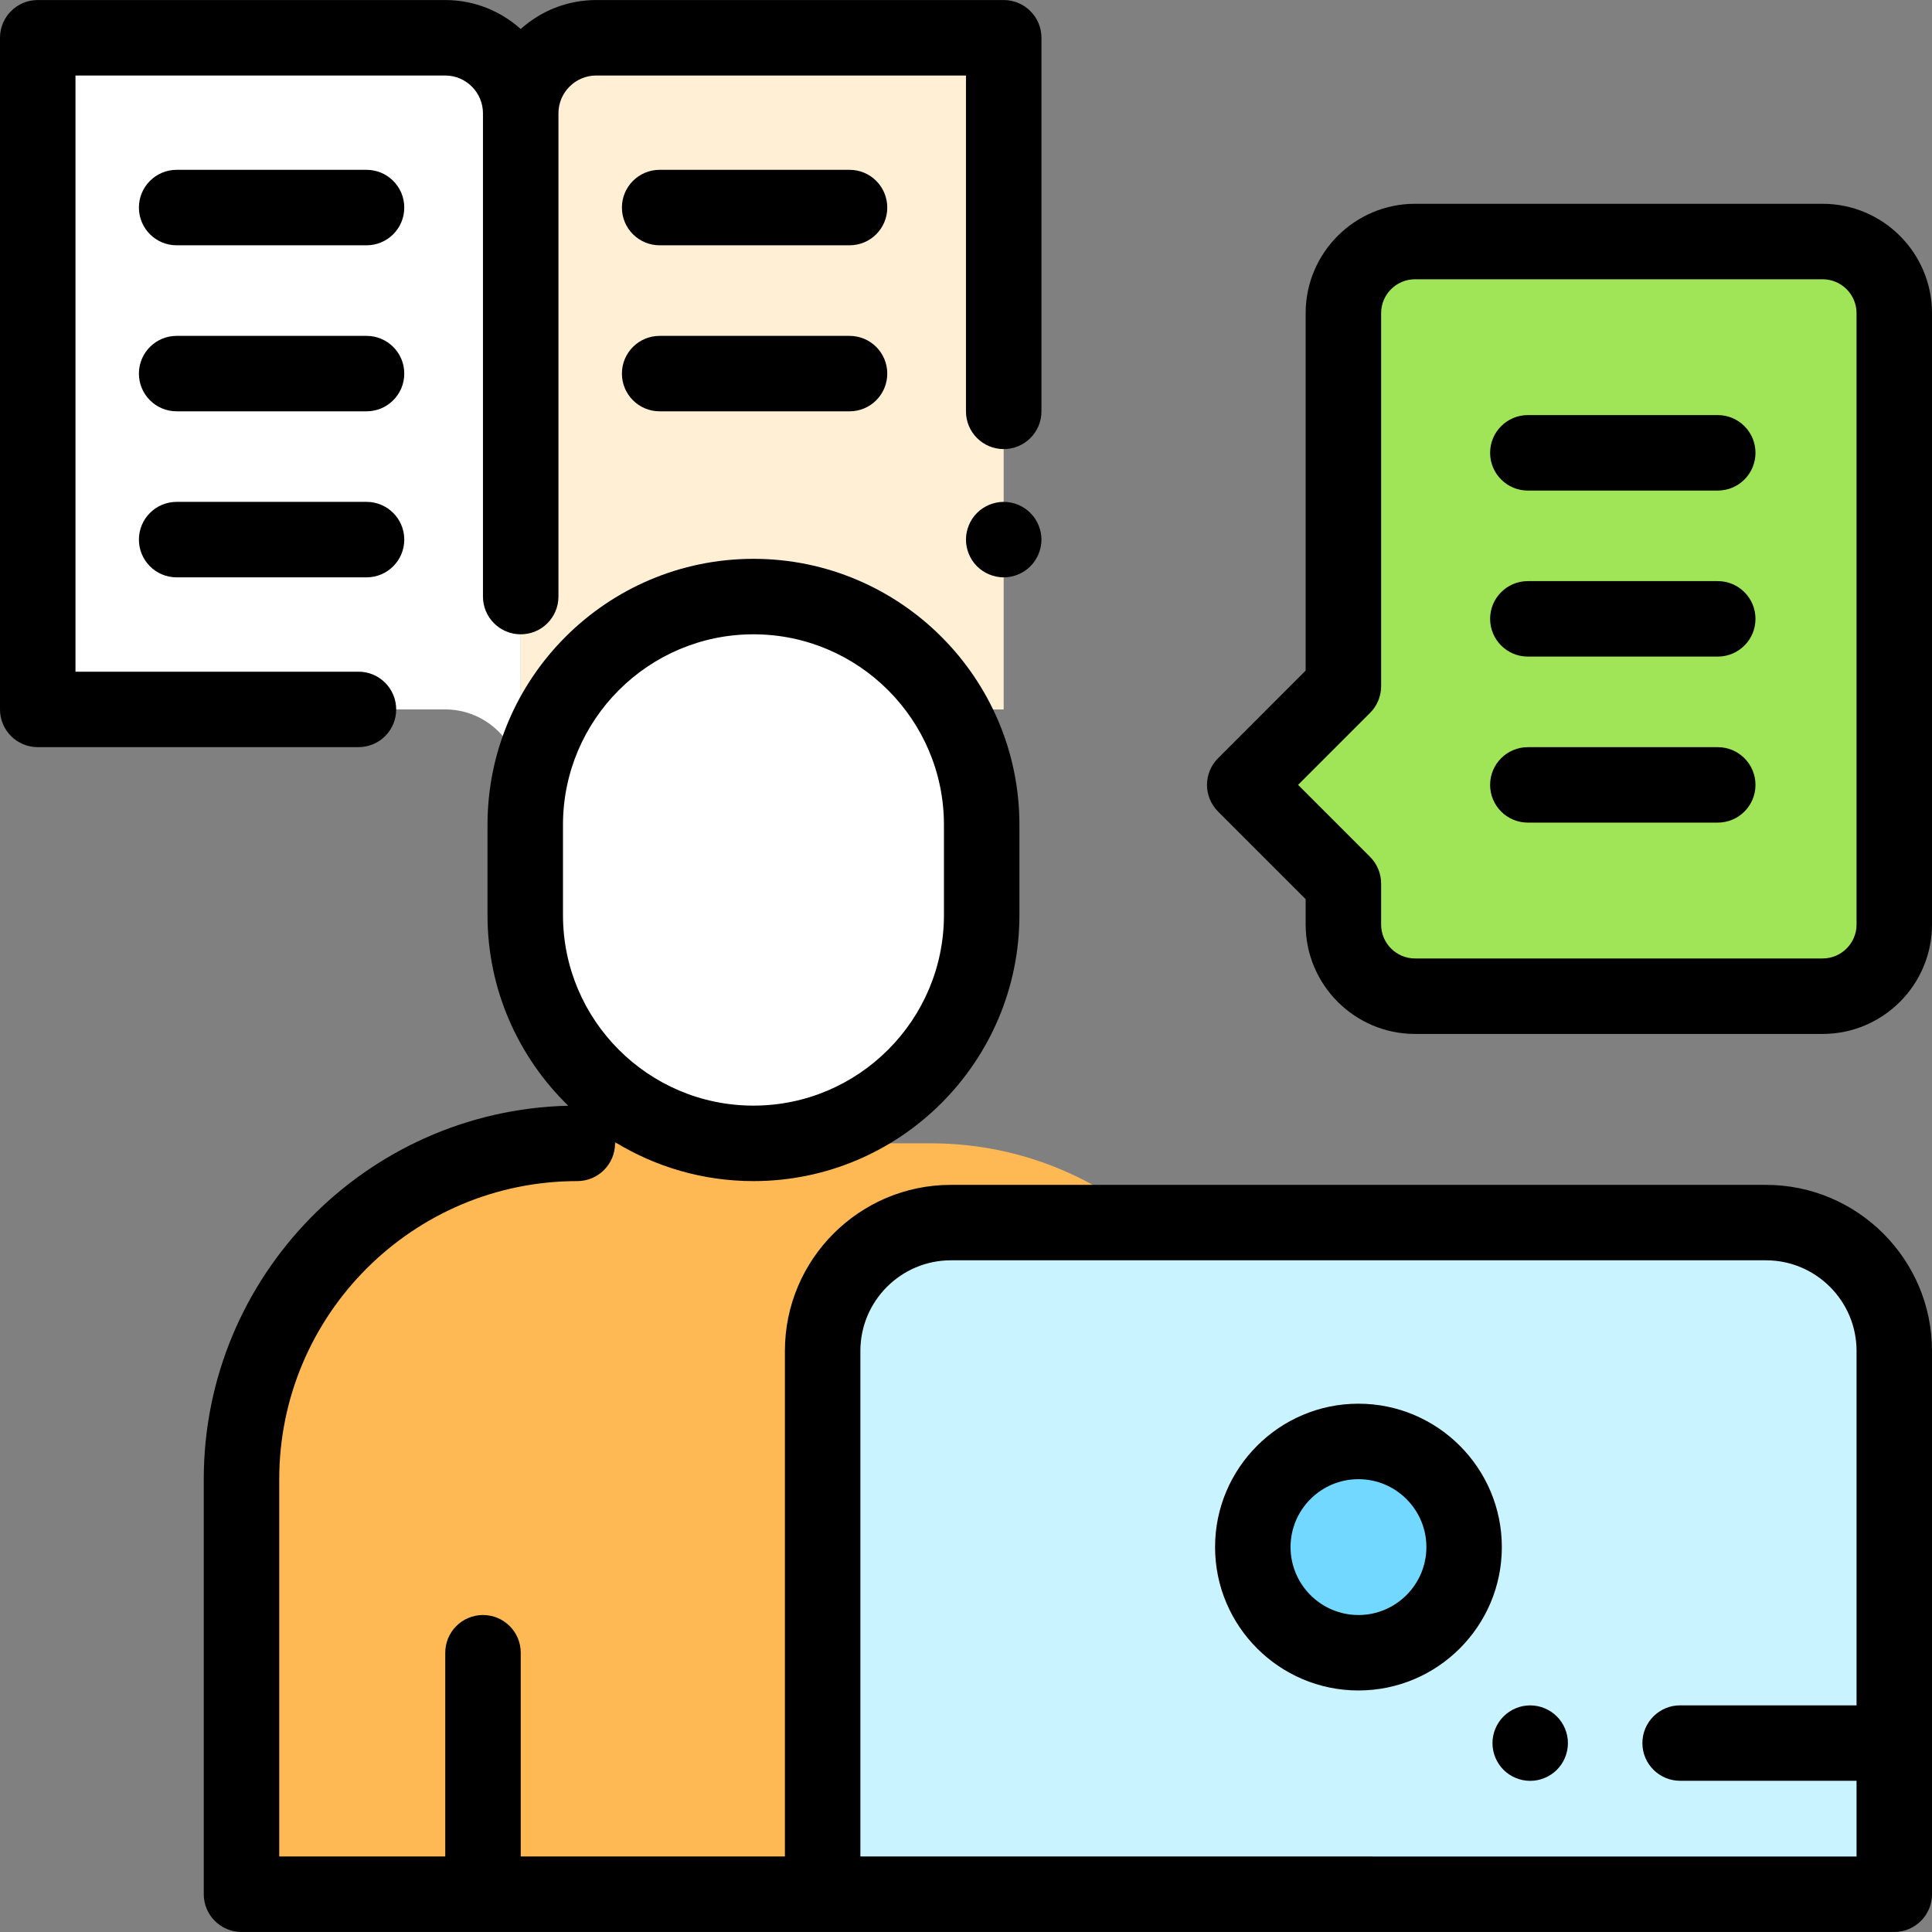
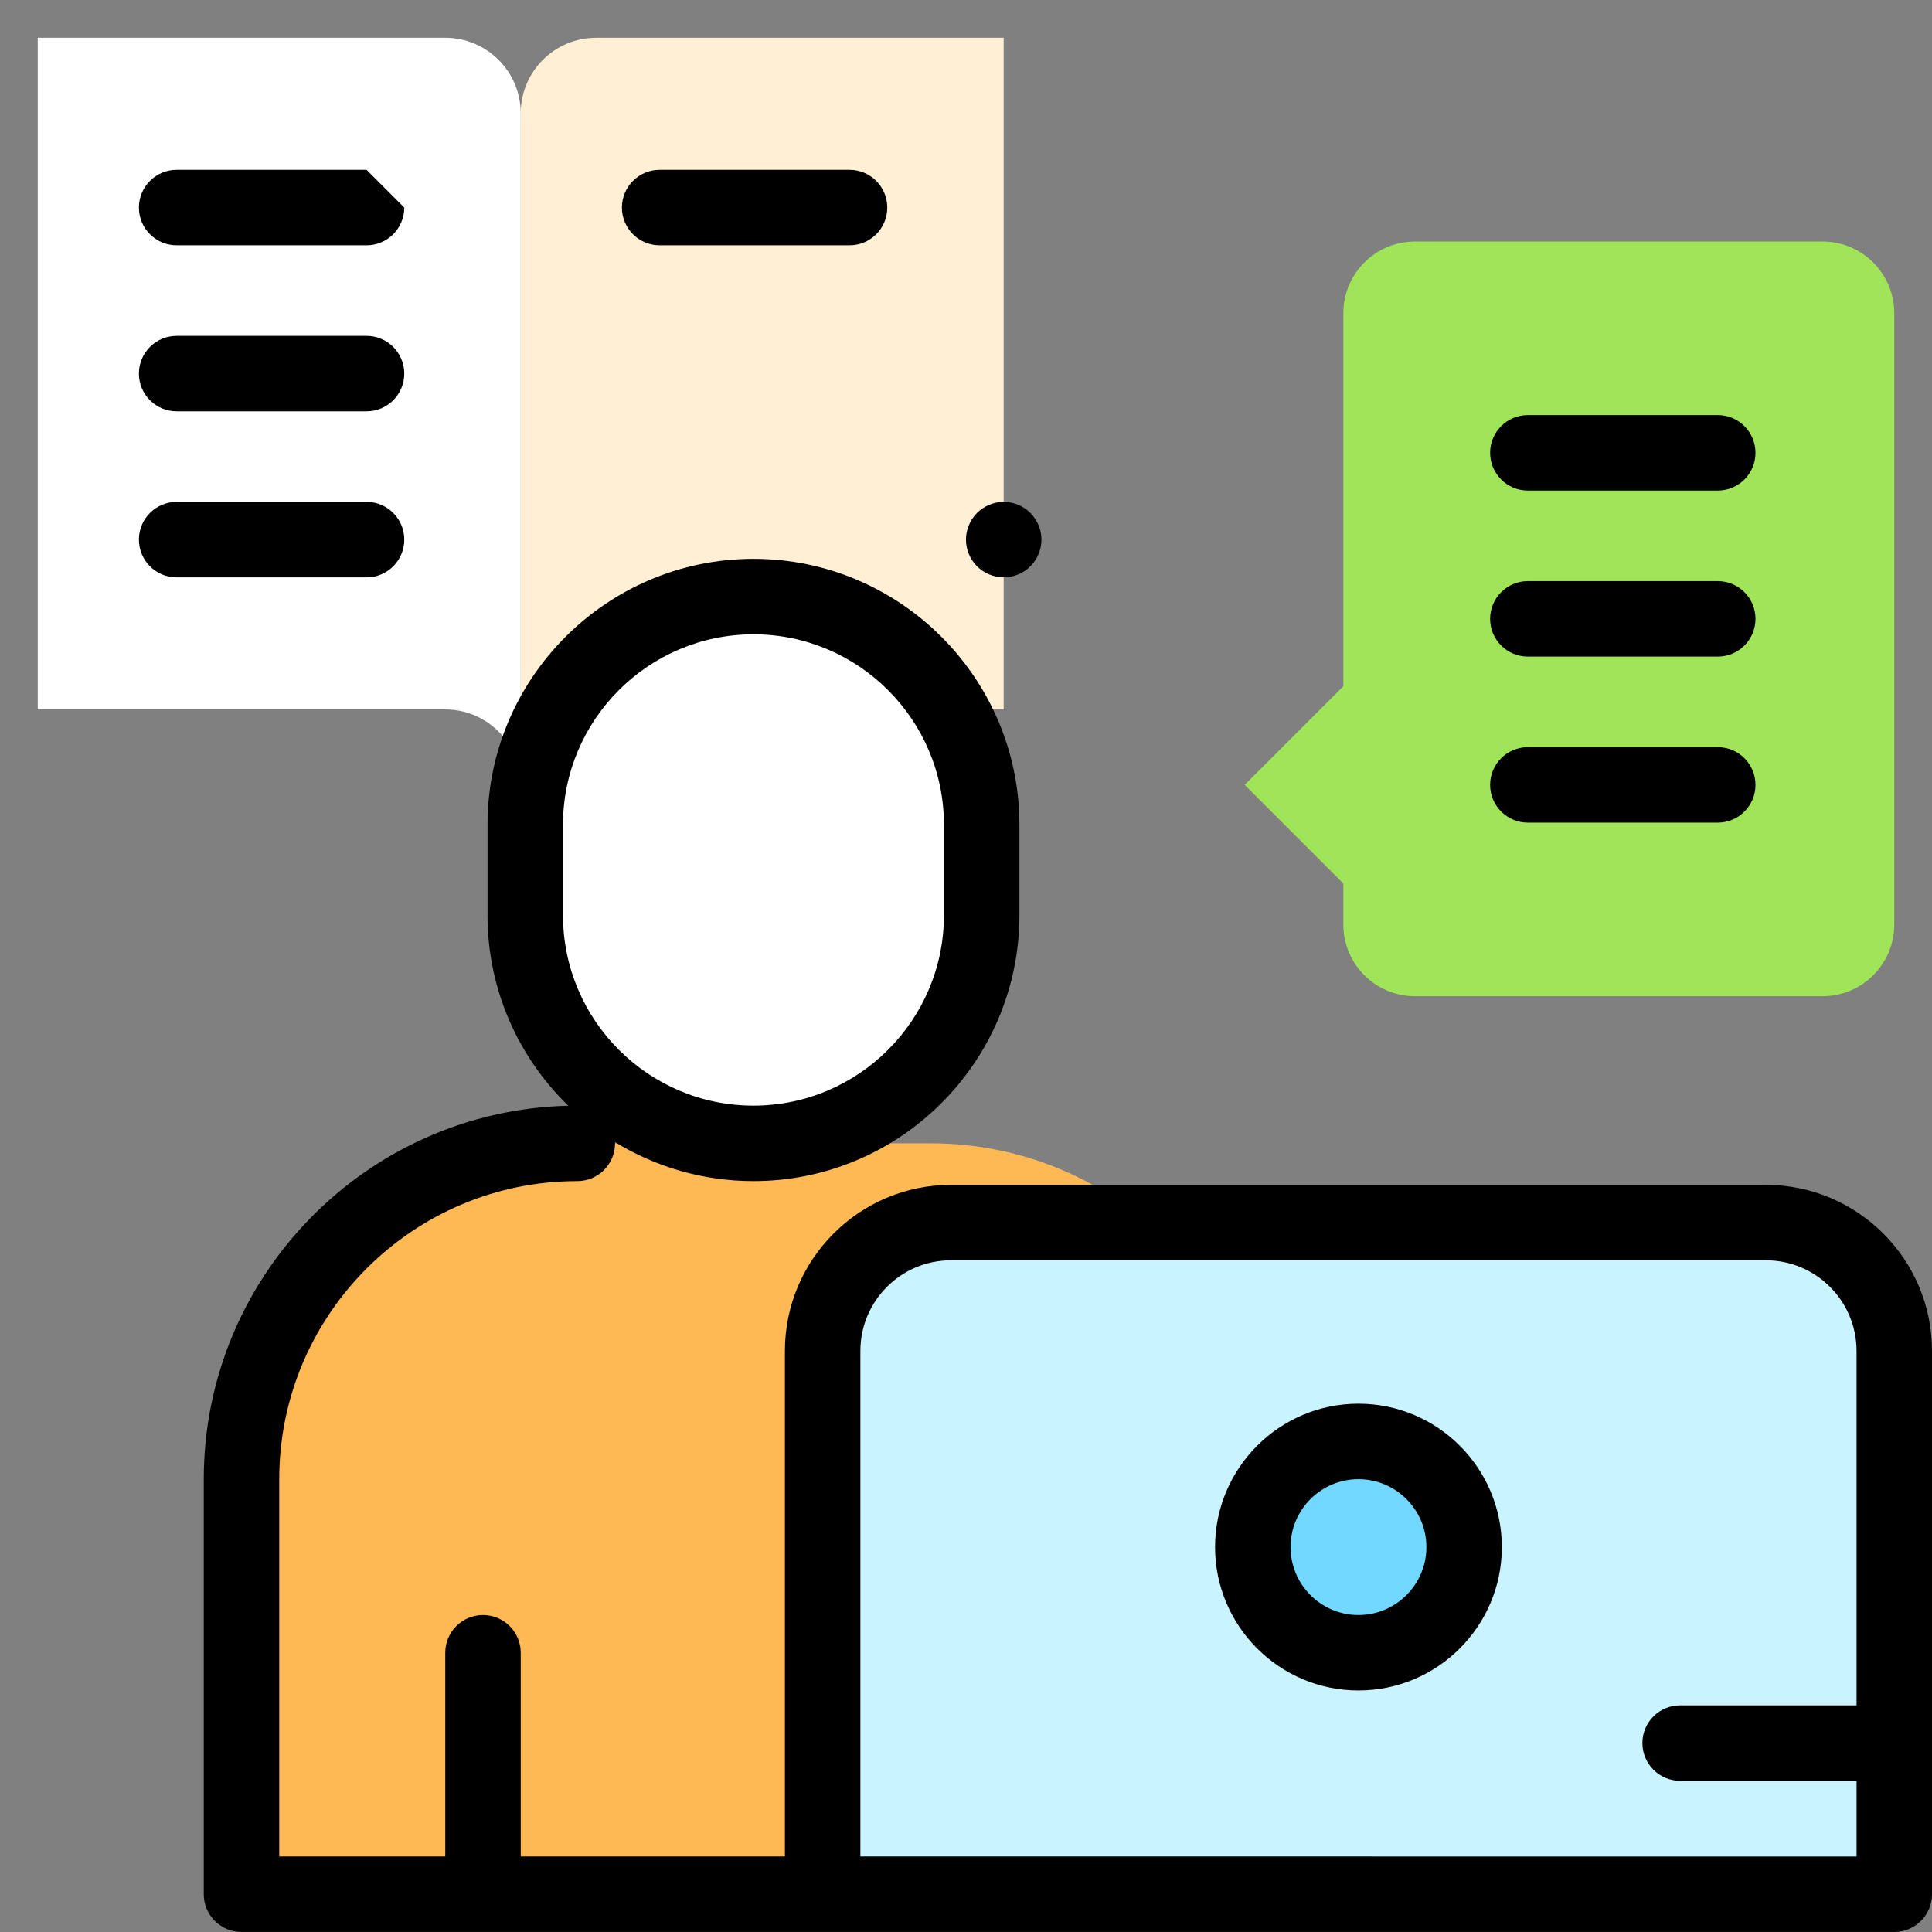
<svg xmlns="http://www.w3.org/2000/svg" width="60" height="60" viewBox="0 0 60 60" fill="none">
  <rect x="0" y="0" width="60" height="60" fill="#808080" stroke="none" />
  <path d="M23.399 18.527C19.485 18.527 16.311 21.701 16.311 25.615V28.42C16.311 32.335 19.485 35.508 23.399 35.508C27.313 35.508 30.486 32.335 30.486 28.42V25.615C30.486 21.7 27.313 18.527 23.399 18.527Z" fill="#FFCDAC" />
  <path d="M31.17 1.173H18.517C17.221 1.173 16.171 2.223 16.171 3.519V24.378C16.171 23.082 17.221 22.032 18.517 22.032H31.17V1.173Z" fill="#FFEFD5" />
  <path d="M1.172 1.173H13.825C15.121 1.173 16.171 2.223 16.171 3.519V24.378C16.171 23.082 15.121 22.032 13.825 22.032H1.172V1.173Z" fill="white" />
  <path d="M28.907 35.507H17.929C12.169 35.507 7.5 40.177 7.5 45.937V58.827H39.336V45.937C39.336 40.177 34.666 35.507 28.907 35.507Z" fill="#FFB954" />
  <path d="M54.844 37.968H29.532C27.332 37.968 25.548 39.752 25.548 41.953V58.827H58.828V41.953C58.828 39.752 57.044 37.968 54.844 37.968Z" fill="#C9F3FF" />
  <path d="M42.188 51.327C44.001 51.327 45.469 49.858 45.469 48.046C45.469 46.234 44.001 44.765 42.188 44.765C40.376 44.765 38.907 46.234 38.907 48.046C38.907 49.858 40.376 51.327 42.188 51.327Z" fill="#72D8FF" />
  <path d="M23.399 18.527C19.485 18.527 16.311 21.701 16.311 25.615V28.42C16.311 32.335 19.485 35.508 23.399 35.508C27.313 35.508 30.486 32.335 30.486 28.42V25.615C30.486 21.7 27.313 18.527 23.399 18.527Z" fill="white" />
  <path d="M56.602 7.501H43.944C42.715 7.501 41.719 8.497 41.719 9.726V21.312L38.655 24.375L41.719 27.439V28.712C41.719 29.942 42.715 30.938 43.944 30.938H56.602C57.831 30.938 58.828 29.942 58.828 28.712V9.727C58.828 8.497 57.831 7.501 56.602 7.501Z" fill="#A0E557" />
  <path d="M42.188 43.593C39.733 43.593 37.735 45.591 37.735 48.046C37.735 50.502 39.733 52.499 42.188 52.499C44.644 52.499 46.641 50.502 46.641 48.046C46.641 45.591 44.644 43.593 42.188 43.593ZM42.188 50.156C41.025 50.156 40.079 49.209 40.079 48.046C40.079 46.883 41.025 45.937 42.188 45.937C43.351 45.937 44.298 46.883 44.298 48.046C44.298 49.209 43.351 50.156 42.188 50.156Z" fill="black" />
  <path d="M54.844 36.797H29.532C26.689 36.797 24.376 39.11 24.376 41.953V57.655H16.172V51.328C16.172 50.68 15.647 50.156 15 50.156C14.352 50.156 13.828 50.68 13.828 51.328V57.655H8.672V45.937C8.672 40.832 12.825 36.68 17.929 36.68C18.576 36.68 19.101 36.155 19.101 35.508C19.101 35.495 19.1 35.482 19.099 35.469C20.353 36.236 21.825 36.68 23.4 36.68C27.954 36.68 31.659 32.974 31.659 28.42V25.615C31.659 21.061 27.954 17.355 23.4 17.355C18.846 17.355 15.14 21.061 15.14 25.615V28.42C15.14 30.74 16.103 32.838 17.648 34.339C11.38 34.489 6.328 39.634 6.328 45.937V58.827C6.328 59.474 6.853 59.999 7.5 59.999H58.828C59.475 59.999 60 59.474 60 58.827V41.953C60 39.11 57.687 36.797 54.844 36.797ZM17.484 28.42V25.615C17.484 22.353 20.138 19.699 23.399 19.699C26.661 19.699 29.315 22.353 29.315 25.615V28.42C29.315 31.682 26.661 34.336 23.399 34.336C20.137 34.336 17.484 31.682 17.484 28.42ZM39.336 57.655H26.72V41.953C26.72 40.402 27.982 39.14 29.532 39.14H54.844C56.395 39.14 57.657 40.402 57.657 41.953V52.961H52.178C51.531 52.961 51.006 53.486 51.006 54.133C51.006 54.78 51.531 55.304 52.178 55.304H57.657V57.656L39.336 57.655Z" fill="black" />
-   <path d="M47.522 52.962C47.213 52.962 46.911 53.088 46.693 53.306C46.475 53.524 46.35 53.826 46.35 54.134C46.35 54.443 46.475 54.745 46.693 54.963C46.911 55.181 47.213 55.306 47.522 55.306C47.831 55.306 48.132 55.181 48.35 54.963C48.569 54.745 48.693 54.443 48.693 54.134C48.693 53.826 48.569 53.524 48.35 53.306C48.132 53.088 47.831 52.962 47.522 52.962Z" fill="black" />
-   <path d="M56.603 6.329H43.945C42.072 6.329 40.548 7.853 40.548 9.726V20.826L37.828 23.547C37.37 24.004 37.37 24.746 37.828 25.204L40.548 27.924V28.712C40.548 30.585 42.072 32.11 43.945 32.11H56.603C58.476 32.11 60 30.585 60 28.712V9.726C60 7.853 58.476 6.329 56.603 6.329ZM57.657 28.712C57.657 29.293 57.184 29.766 56.603 29.766H43.945C43.364 29.766 42.892 29.293 42.892 28.712V27.439C42.892 27.128 42.768 26.83 42.548 26.61L40.313 24.375L42.548 22.14C42.768 21.921 42.892 21.623 42.892 21.312V9.726C42.892 9.145 43.364 8.673 43.945 8.673H56.603C57.184 8.673 57.657 9.145 57.657 9.726V28.712Z" fill="black" />
  <path d="M31.171 15.586C30.863 15.586 30.56 15.712 30.342 15.93C30.124 16.148 29.999 16.45 29.999 16.758C29.999 17.067 30.124 17.369 30.342 17.587C30.561 17.805 30.863 17.93 31.171 17.93C31.479 17.93 31.781 17.805 31.999 17.587C32.217 17.369 32.343 17.067 32.343 16.758C32.343 16.45 32.217 16.148 31.999 15.93C31.781 15.712 31.479 15.586 31.171 15.586Z" fill="black" />
-   <path d="M12.304 22.032C12.304 21.384 11.78 20.86 11.133 20.86H2.344V2.345H13.825C14.473 2.345 14.999 2.872 14.999 3.52V18.527C14.999 19.175 15.524 19.699 16.171 19.699C16.819 19.699 17.343 19.175 17.343 18.527V3.52C17.343 2.872 17.87 2.345 18.518 2.345H29.999V12.776C29.999 13.423 30.524 13.947 31.171 13.947C31.818 13.947 32.343 13.423 32.343 12.776V1.173C32.343 0.526 31.818 0.001 31.171 0.001H18.518C17.617 0.001 16.794 0.342 16.171 0.901C15.548 0.342 14.726 0.001 13.825 0.001H1.172C0.525 0.001 0 0.526 0 1.173V22.032C0 22.679 0.525 23.203 1.172 23.203H11.133C11.78 23.203 12.304 22.679 12.304 22.032Z" fill="black" />
  <path d="M53.346 12.891H47.449C46.802 12.891 46.277 13.416 46.277 14.063C46.277 14.71 46.802 15.235 47.449 15.235H53.346C53.994 15.235 54.518 14.71 54.518 14.063C54.518 13.416 53.994 12.891 53.346 12.891Z" fill="black" />
  <path d="M53.346 18.047H47.449C46.802 18.047 46.277 18.572 46.277 19.219C46.277 19.866 46.802 20.391 47.449 20.391H53.346C53.994 20.391 54.518 19.866 54.518 19.219C54.518 18.572 53.994 18.047 53.346 18.047Z" fill="black" />
  <path d="M53.346 23.204H47.449C46.802 23.204 46.277 23.728 46.277 24.375C46.277 25.023 46.802 25.547 47.449 25.547H53.346C53.994 25.547 54.518 25.023 54.518 24.375C54.518 23.728 53.994 23.204 53.346 23.204Z" fill="black" />
-   <path d="M11.384 5.274H5.486C4.839 5.274 4.314 5.799 4.314 6.446C4.314 7.094 4.839 7.618 5.486 7.618H11.384C12.031 7.618 12.555 7.094 12.555 6.446C12.555 5.799 12.031 5.274 11.384 5.274Z" fill="black" />
+   <path d="M11.384 5.274H5.486C4.839 5.274 4.314 5.799 4.314 6.446C4.314 7.094 4.839 7.618 5.486 7.618H11.384C12.031 7.618 12.555 7.094 12.555 6.446Z" fill="black" />
  <path d="M11.384 10.431H5.486C4.839 10.431 4.314 10.955 4.314 11.602C4.314 12.25 4.839 12.774 5.486 12.774H11.384C12.031 12.774 12.555 12.25 12.555 11.602C12.555 10.955 12.031 10.431 11.384 10.431Z" fill="black" />
  <path d="M11.384 15.586H5.486C4.839 15.586 4.314 16.111 4.314 16.758C4.314 17.405 4.839 17.93 5.486 17.93H11.384C12.031 17.93 12.555 17.405 12.555 16.758C12.555 16.111 12.031 15.586 11.384 15.586Z" fill="black" />
  <path d="M26.384 5.274H20.486C19.839 5.274 19.314 5.799 19.314 6.446C19.314 7.094 19.839 7.618 20.486 7.618H26.384C27.031 7.618 27.555 7.094 27.555 6.446C27.555 5.799 27.031 5.274 26.384 5.274Z" fill="black" />
-   <path d="M26.384 10.431H20.486C19.839 10.431 19.314 10.955 19.314 11.602C19.314 12.25 19.839 12.774 20.486 12.774H26.384C27.031 12.774 27.555 12.25 27.555 11.602C27.555 10.955 27.031 10.431 26.384 10.431Z" fill="black" />
</svg>